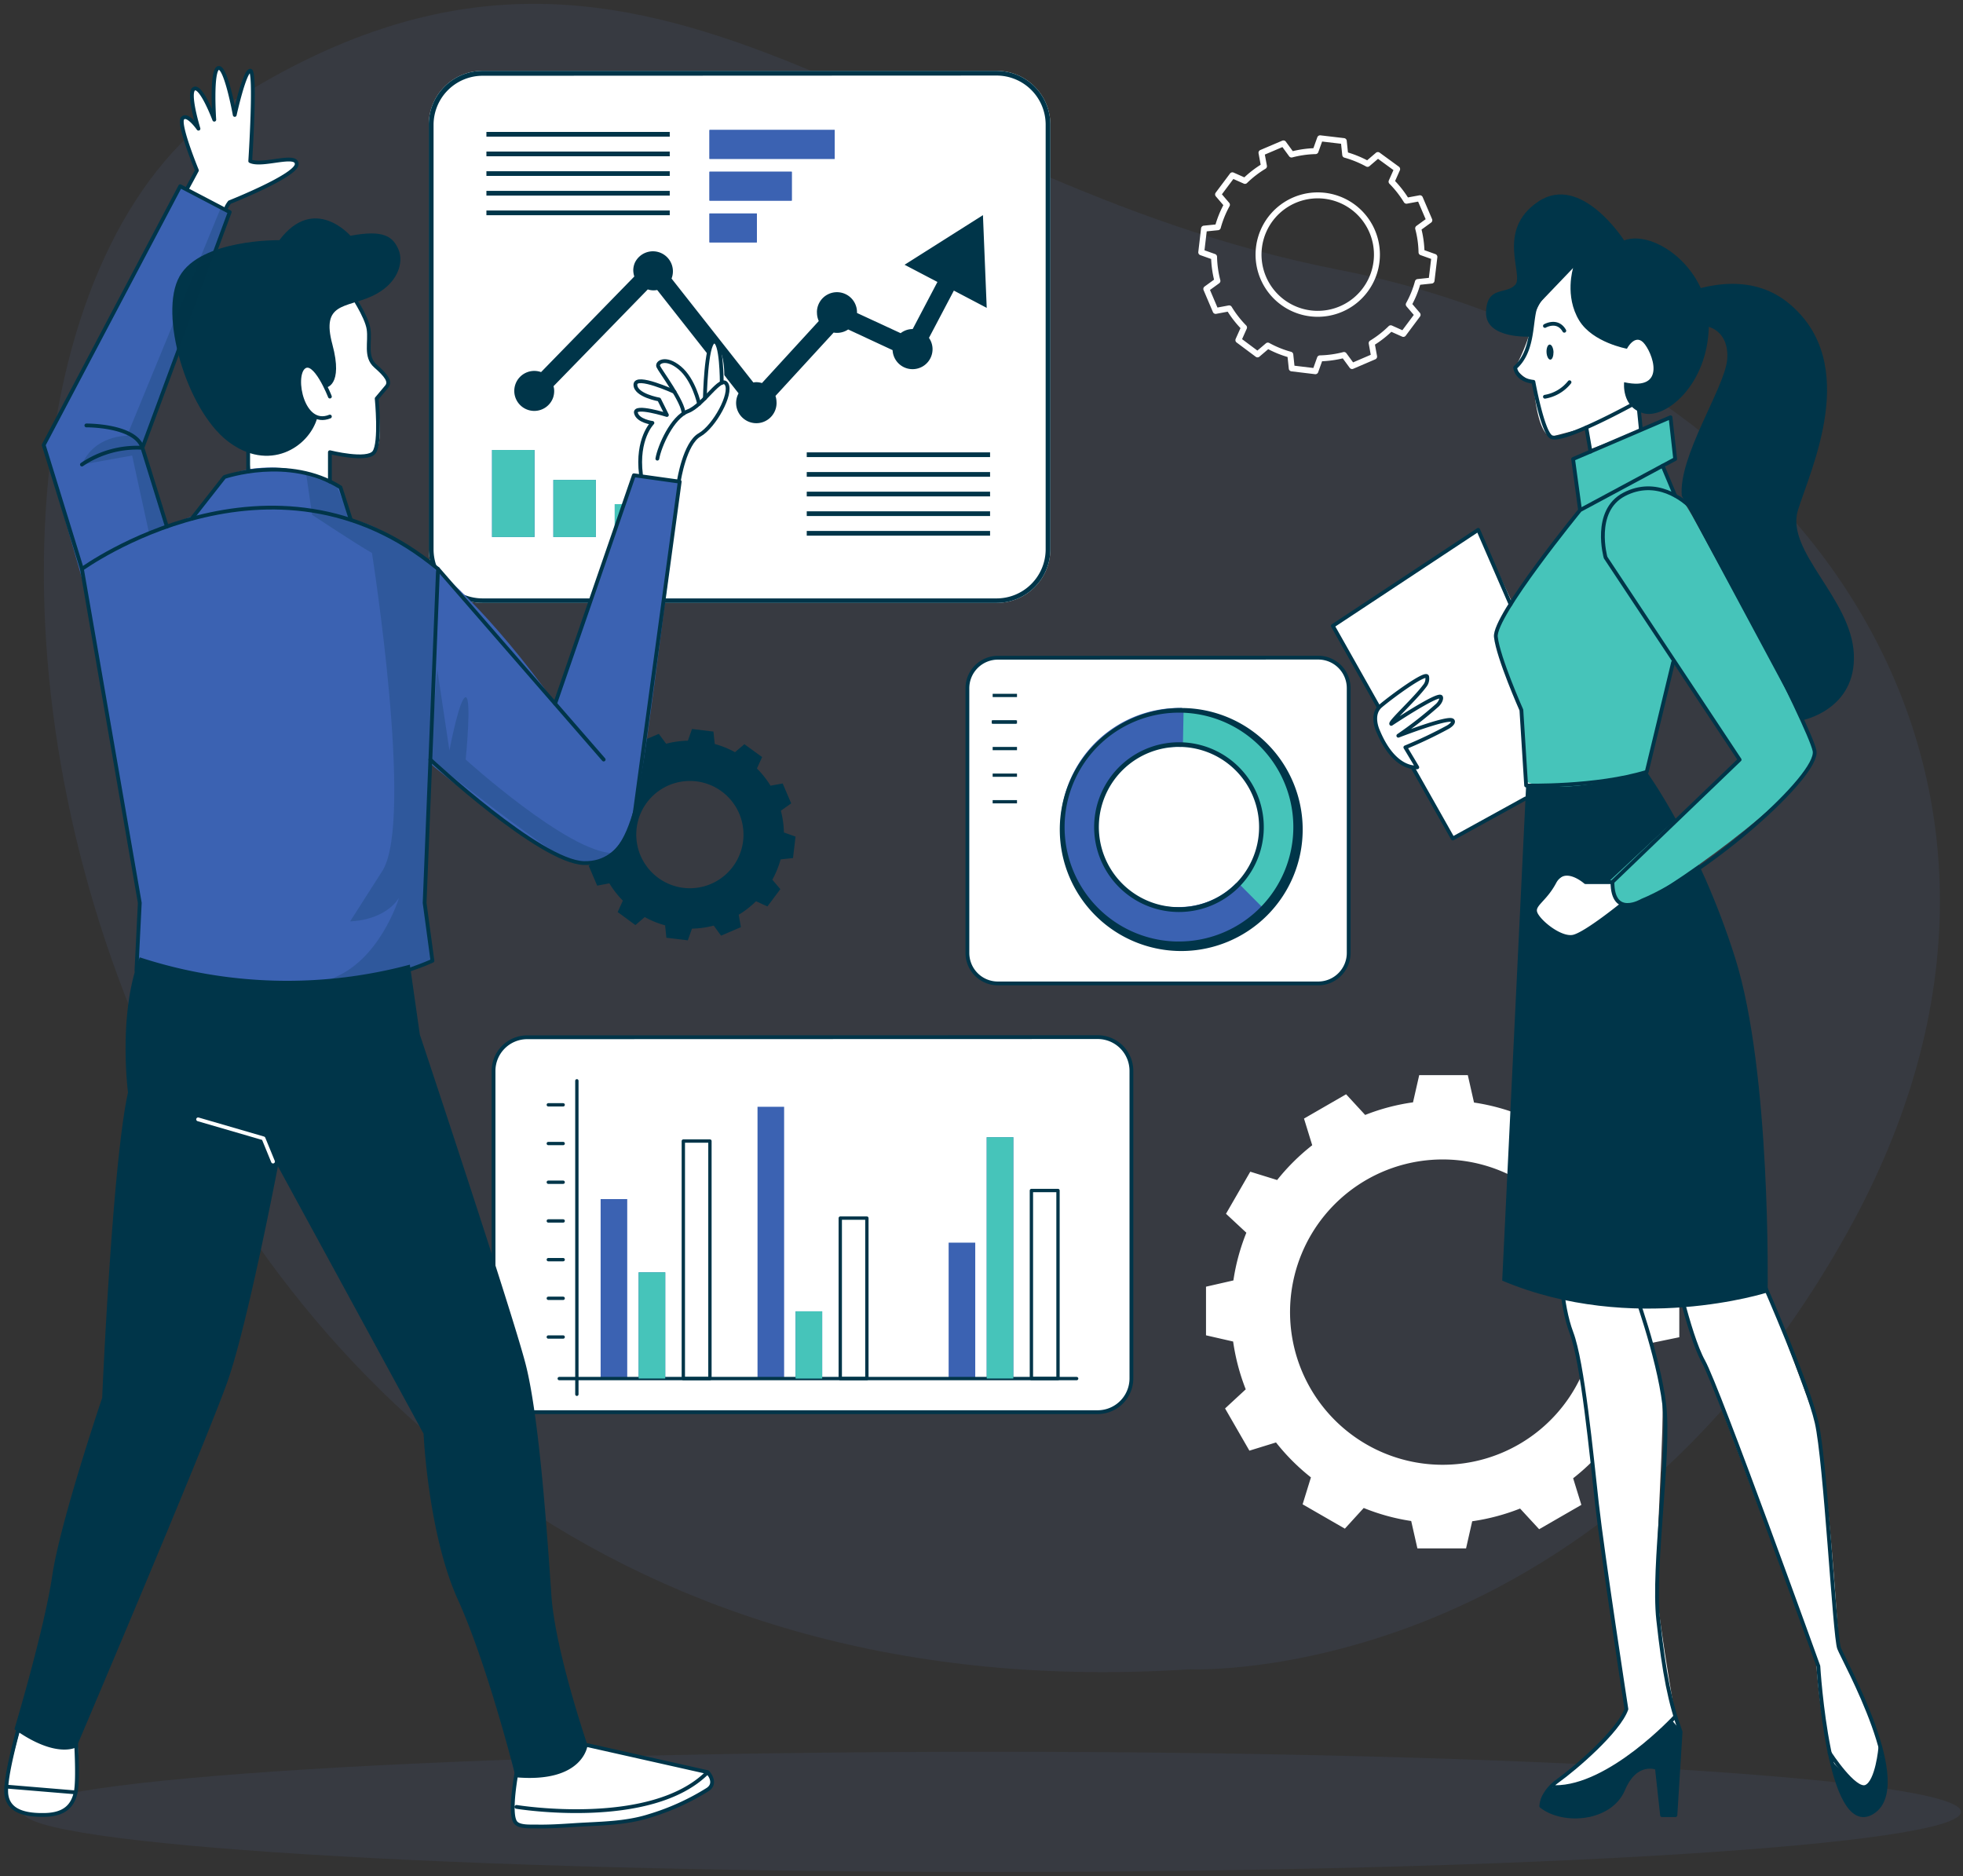
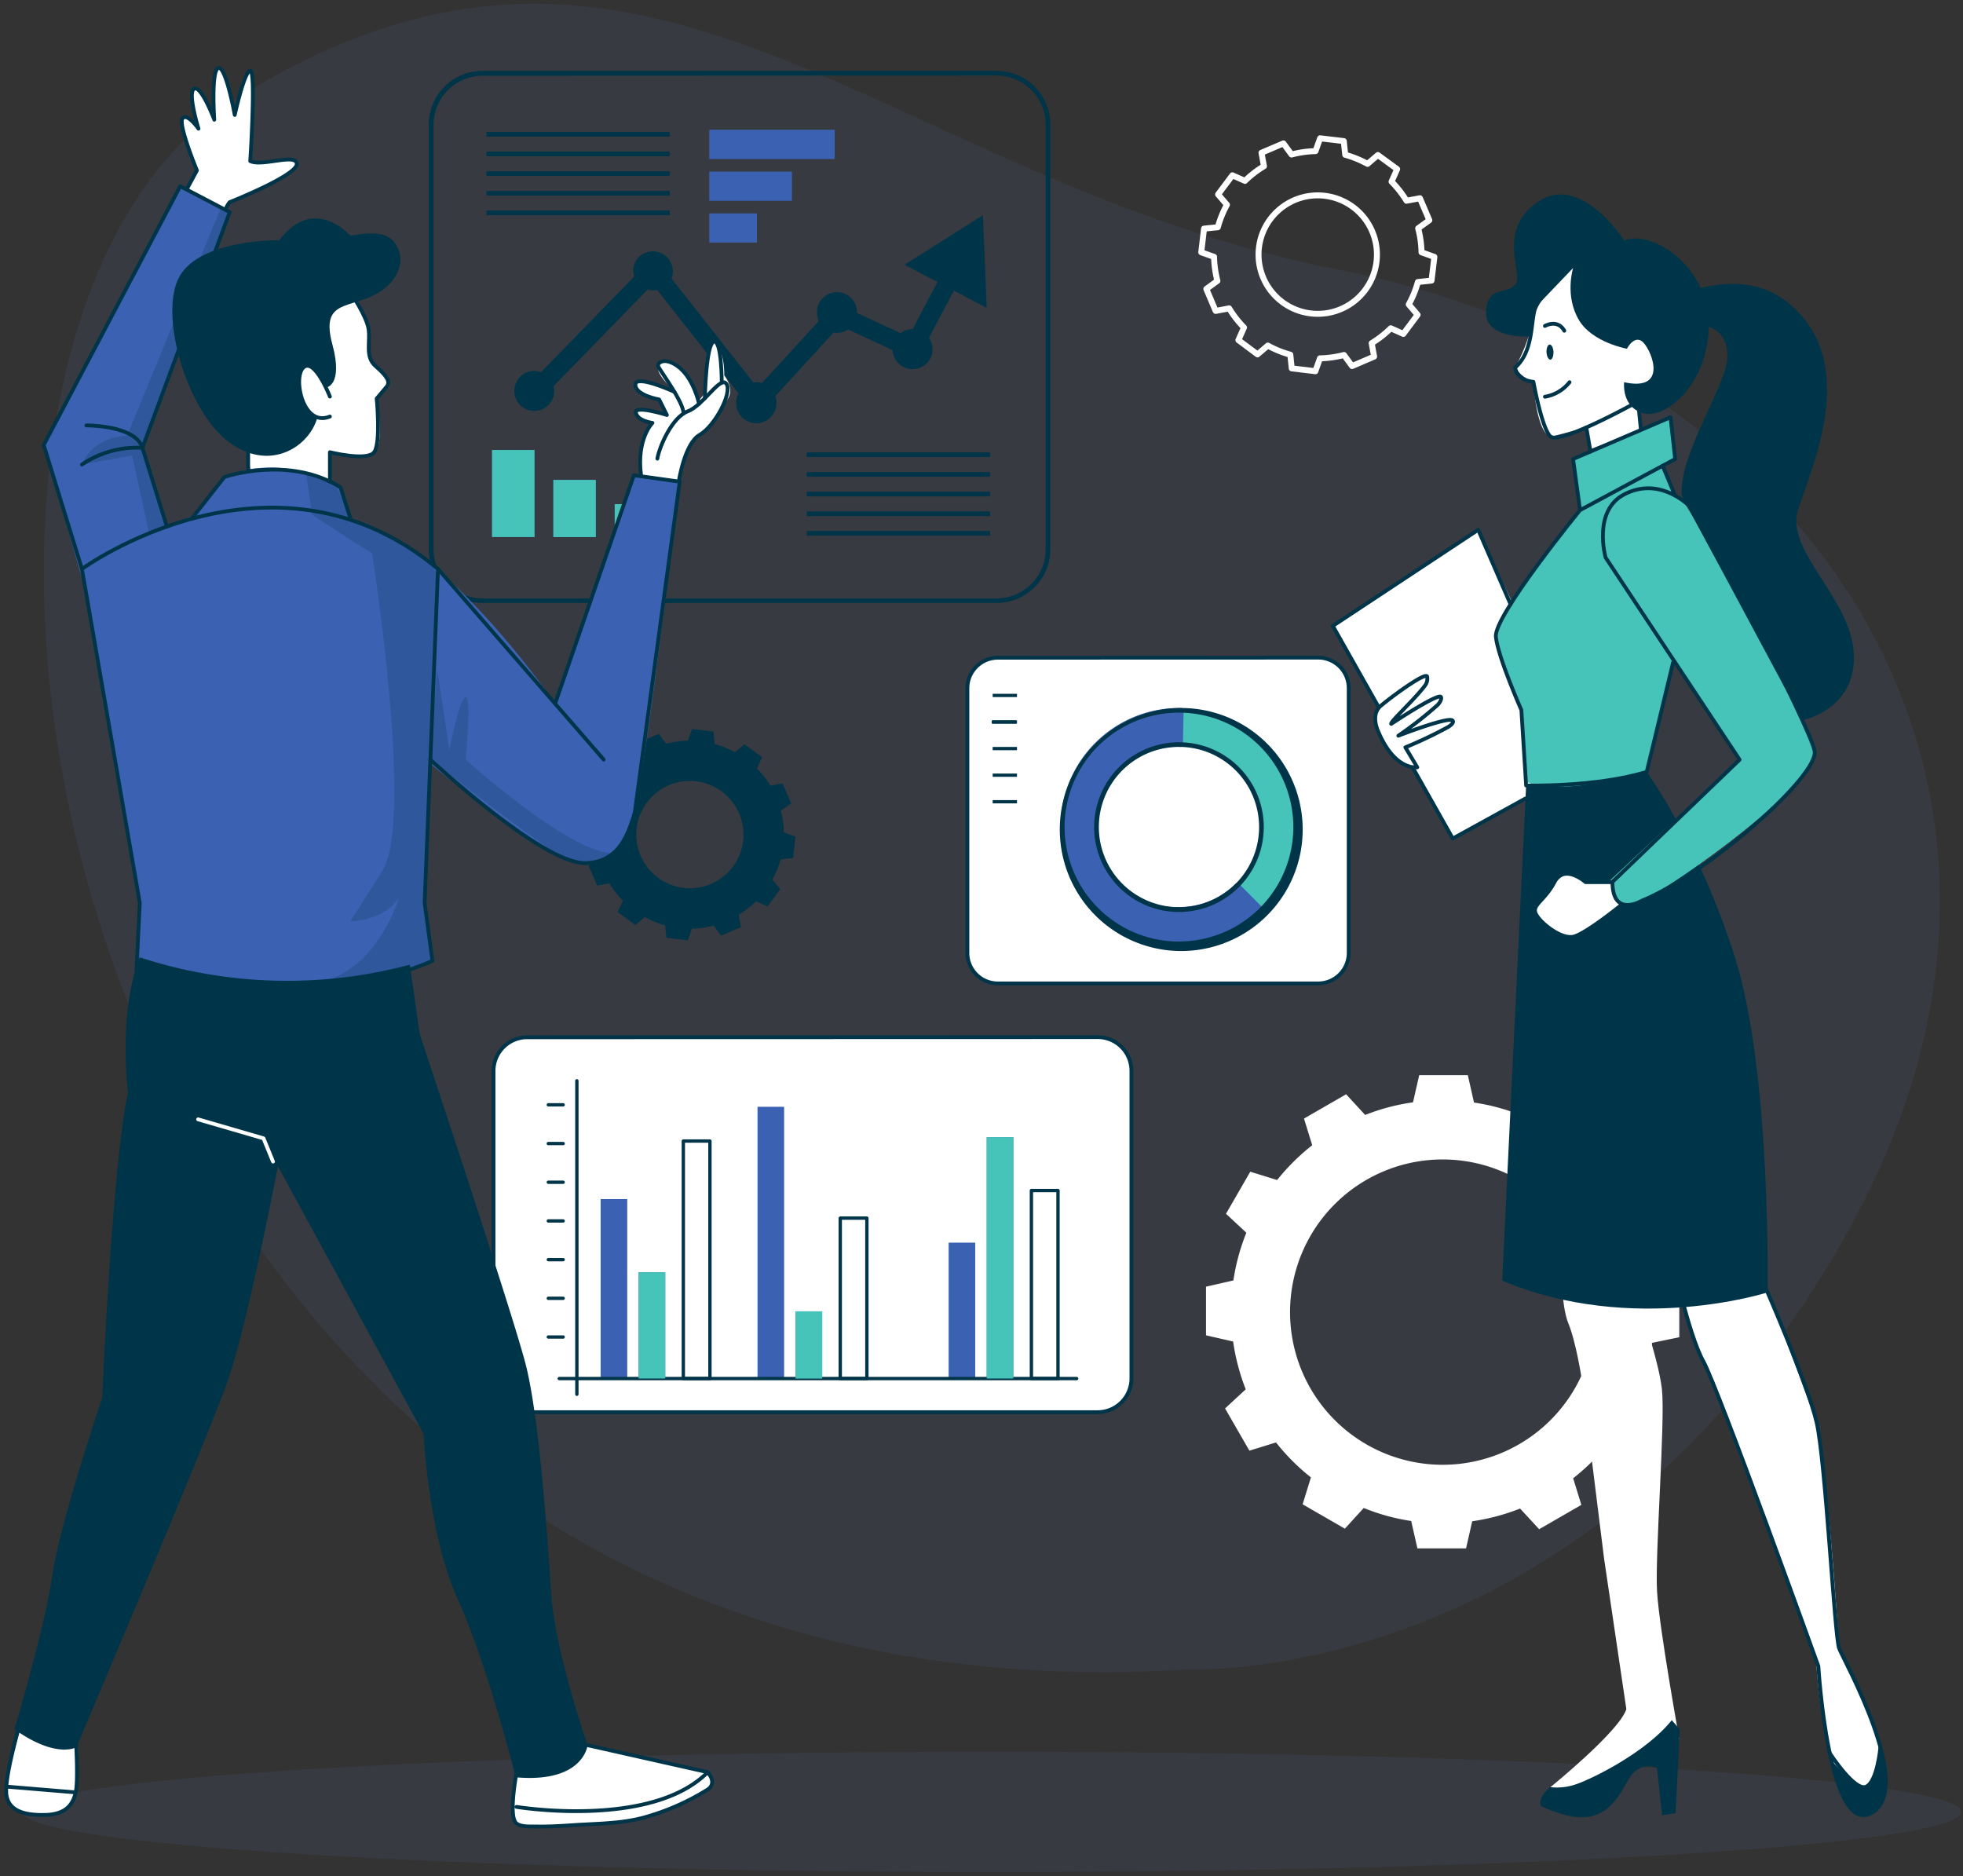
<svg xmlns="http://www.w3.org/2000/svg" width="518" height="495" fill="none">
  <rect width="100%" height="100%" fill="#333333" stroke="none" />
  <path opacity=".1" d="M314.072 440.455s106.136 4.963 173.271-115.023c67.136-119.986-11.859-230.36-133.889-254.21-122.03-23.85-182.827-113.4-291.593-44.85-108.767 68.55-48.324 433.624 252.211 414.083zM261.74 493.936c141.235 0 255.729-7.1 255.729-15.859s-114.494-15.859-255.729-15.859-255.728 7.1-255.728 15.859 114.493 15.859 255.728 15.859z" fill="#6281C1" />
-   <path d="M263.008 159.082H127.333a14.156 14.156 0 01-10.032-4.14 14.162 14.162 0 01-4.158-10.028V32.864a14.195 14.195 0 0114.163-14.169h135.675a14.17 14.17 0 0110.028 4.145 14.177 14.177 0 014.162 10.024v112.05a14.162 14.162 0 01-14.163 14.168z" fill="#fff" />
  <path d="M139.11 273.695a8.89 8.89 0 00-8.874 8.878v81.15a8.903 8.903 0 008.874 8.891h150.561a8.92 8.92 0 008.888-8.891v-81.178a8.906 8.906 0 00-8.888-8.89l-150.561.04z" fill="#fff" stroke="#003549" stroke-linejoin="round" />
  <path d="M317.724 60.327l-.736 6.246 3.381 1.2c.049 2.14.346 4.269.886 6.34l-2.931 2.128 2.467 5.795 3.558-.668a27.57 27.57 0 003.926 5.046l-1.486 3.327 5.044 3.764 2.726-2.319a26.921 26.921 0 005.93 2.4l.382 3.614 6.229.75 1.214-3.395c2.14-.05 4.267-.347 6.338-.887l2.14 2.918 5.808-2.495-.641-3.545a27.571 27.571 0 005.03-3.928l3.326 1.487 3.762-5.046-2.331-2.727a26.512 26.512 0 002.399-5.918l3.613-.382.75-6.246-3.395-1.213a26.78 26.78 0 00-.886-6.327l2.945-2.141-2.481-5.796-3.545.655a27.64 27.64 0 00-3.939-5.032l1.472-3.314-5.084-3.709-2.727 2.332a27.946 27.946 0 00-5.889-2.4l-.381-3.614-6.244-.736-1.213 3.382a27.443 27.443 0 00-6.325.9l-2.14-2.932-5.793 2.468.654 3.546a27.499 27.499 0 00-5.016 3.872l-3.313-1.472-3.776 5.045 2.331 2.727a27.066 27.066 0 00-2.399 5.932l-3.64.368zm14.491 5.005a15.627 15.627 0 0111.289-13.2 15.617 15.617 0 0116.508 5.392 15.632 15.632 0 01-5.229 23.596 15.617 15.617 0 01-8.937 1.571v0a15.624 15.624 0 01-13.631-17.36z" stroke="#fff" stroke-width="1.571" stroke-linejoin="round" />
  <path d="M154.869 214.009l-.668 5.659 3.067 1.091c.043 1.939.313 3.865.805 5.741l-2.727 1.936 2.236 5.25 3.217-.613a25.17 25.17 0 003.558 4.568l-1.363 3.013 4.675 3.437 2.467-2.114c1.697.941 3.5 1.673 5.371 2.182l.341 3.273 5.657.682 1.091-3.082a24.563 24.563 0 005.739-.805l1.935 2.659 5.235-2.25-.573-3.272a25.219 25.219 0 004.567-3.56l3.012 1.364 3.408-4.554-2.113-2.496a24.476 24.476 0 002.182-5.359l3.271-.355.668-5.659-3.067-1.091a24.837 24.837 0 00-.804-5.74l2.726-1.937-2.249-5.25-3.204.587a25.081 25.081 0 00-3.585-4.541l1.363-3.014-4.675-3.395-2.481 2.113a24.315 24.315 0 00-5.344-2.168l-.341-3.273-5.657-.682-1.09 3.082a24.669 24.669 0 00-5.739.805l-1.936-2.605-5.248 2.237.586 3.218a25.05 25.05 0 00-4.566 3.559l-3.013-1.364-3.408 4.569 2.113 2.481a24.873 24.873 0 00-2.181 5.373l-3.258.3zm13.127 4.527a14.154 14.154 0 0118.436-11.776 14.151 14.151 0 019.721 12.359 14.16 14.16 0 01-7.692 13.715 14.153 14.153 0 01-8.087 1.439 14.17 14.17 0 01-12.378-15.737z" fill="#003549" />
  <path d="M443.137 352.841v-12.832l-7.157-1.623a55.275 55.275 0 00-3.326-12.627l5.453-5.032-6.434-11.182-7.034 2.223a56.24 56.24 0 00-9.188-9.259l2.222-7.104-11.137-6.423-4.976 5.359a55.205 55.205 0 00-12.595-3.423l-1.636-7.227h-12.827l-1.636 7.173a54.696 54.696 0 00-12.623 3.327l-5.03-5.455-11.11 6.409 2.168 7.037a56.116 56.116 0 00-9.256 9.177l-7.089-2.195-6.406 11.1 5.37 5.004a55.355 55.355 0 00-3.421 12.587l-7.225 1.65v12.831l7.157 1.637a56.037 56.037 0 003.326 12.613l-5.453 5.046 6.421 11.141 7.02-2.168a55.653 55.653 0 009.215 9.218l-2.195 7.104 11.151 6.423 4.975-5.454a54.931 54.931 0 0012.528 3.436l1.636 7.227h12.841l1.622-7.159a56.104 56.104 0 0012.636-3.355l5.03 5.455 11.137-6.423-2.167-7.022a55.62 55.62 0 009.256-9.178l7.088 2.196 6.421-11.155-5.385-4.991a55.976 55.976 0 003.435-12.6l7.198-1.486zm-22.179-6.627a40.276 40.276 0 01-24.858 37.215 40.253 40.253 0 01-43.883-8.732 40.283 40.283 0 01-8.729-43.899 40.28 40.28 0 0114.831-18.077 40.263 40.263 0 0150.845 5.009 40.287 40.287 0 0111.794 28.484z" fill="#fff" />
  <path d="M220.26 34.295h-33.043v7.623h33.043v-7.623zM208.932 45.314h-21.715v7.622h21.715v-7.622zM199.717 56.332h-12.5v7.623h12.5v-7.623z" fill="#3B62B2" />
  <path d="M220.26 34.295h-33.043v7.623h33.043v-7.623zM208.932 45.314h-21.715v7.622h21.715v-7.622zM199.717 56.332h-12.5v7.623h12.5v-7.623zM141.047 118.732h-11.205v22.963h11.205v-22.963zM157.227 126.627h-11.206v15.082h11.206v-15.082zM173.422 133.023h-11.205v8.686h11.205v-8.686z" fill="#3B62B2" />
  <path d="M141.047 118.732h-11.205v22.963h11.205v-22.963zM157.227 126.627h-11.206v15.082h11.206v-15.082zM173.422 133.023h-11.205v8.686h11.205v-8.686z" fill="#46C4BA" />
  <path d="M263.008 159.082H127.333a14.156 14.156 0 01-10.032-4.14 14.162 14.162 0 01-4.158-10.028V32.864a14.195 14.195 0 0114.163-14.169h135.675a14.17 14.17 0 0110.028 4.145 14.177 14.177 0 014.162 10.024v112.05a14.162 14.162 0 01-14.163 14.168zM127.333 19.991a12.948 12.948 0 00-12.923 12.927v112.05a12.96 12.96 0 003.793 9.133 12.946 12.946 0 009.13 3.794h135.675a12.946 12.946 0 009.13-3.794 12.957 12.957 0 003.793-9.133V32.864a12.956 12.956 0 00-12.923-12.928l-135.675.055z" fill="#003549" />
  <path d="M261.263 119.359h-48.378v1.241h48.378v-1.241zM261.263 124.555h-48.378v1.24h48.378v-1.24zM261.263 129.736h-48.378v1.241h48.378v-1.241zM261.263 134.918h-48.378v1.241h48.378v-1.241zM261.263 140.1h-48.378v1.241h48.378V140.1zM176.734 34.814h-48.379v1.24h48.379v-1.24zM176.734 39.995h-48.379v1.241h48.379v-1.24zM176.734 45.177h-48.379v1.241h48.379v-1.24zM176.734 50.36h-48.379v1.24h48.379v-1.24zM176.734 55.54h-48.379v1.242h48.379V55.54zM251.707 76.677l8.669 4.555-.995-24.464-20.679 13.091 8.67 4.541-6.53 12.423a5.15 5.15 0 00-3.176 1.09l-11.519-5.331v-.068a5.29 5.29 0 00-10.564-.518 3.2 3.2 0 000 .518 5.52 5.52 0 00.477 2.195l-14.995 16.364a5.03 5.03 0 00-1.486-.232c-.261 0-.521.028-.777.082L177.21 73.5a5.28 5.28 0 00-2.795-6.746 5.273 5.273 0 00-6.856 2.505 5.053 5.053 0 00-.45 2.1c.016.542.108 1.079.273 1.596l-24.605 25.227a5.276 5.276 0 00-6.58 7.177 5.281 5.281 0 004.984 3.061 5.28 5.28 0 004.744-3.42 5.441 5.441 0 00.314-1.814 4.622 4.622 0 00-.177-1.281l24.877-25.541a4.811 4.811 0 002.481.15l21.47 27.272a5.338 5.338 0 006.208 7.659 5.338 5.338 0 003.171-2.572c.381-.692.6-1.461.64-2.25a3.375 3.375 0 000-.532 5.457 5.457 0 00-.272-1.623l15.349-16.718c.292.054.589.082.886.082a5.272 5.272 0 002.944-.9l11.723 5.454a5.275 5.275 0 1010.538-.505 5.233 5.233 0 00-.941-2.726l6.571-12.478z" fill="#003549" />
  <path d="M263.322 173.55a8.057 8.057 0 00-8.043 8.059v69.832c0 2.134.848 4.18 2.356 5.689a8.04 8.04 0 005.687 2.356h84.516a8.054 8.054 0 008.056-8.045v-69.873a8.054 8.054 0 00-8.056-8.045l-84.516.027z" fill="#fff" stroke="#003549" stroke-linejoin="round" />
  <path d="M268.366 183.068h-6.421v.859h6.421v-.859zM268.366 190.077h-6.421v.859h6.421v-.859zM268.366 197.086h-6.421v.86h6.421v-.86zM268.366 204.109h-6.421v.859h6.421v-.859z" fill="#003549" />
  <path d="M268.12 190.077h-6.421v.859h6.421v-.859zM268.366 211.118h-6.421v.859h6.421v-.859z" fill="#003549" />
  <path d="M310.473 249.055a30.8 30.8 0 0030.95-36.209 30.792 30.792 0 00-41.558-23.267 30.79 30.79 0 00-14.037 11.089 30.812 30.812 0 00-5.508 17.023 30.781 30.781 0 0030.153 31.364zm1.077-52.555a21.813 21.813 0 0119.874 13.874 21.829 21.829 0 01-5.209 23.678 21.812 21.812 0 01-23.861 4.245 21.813 21.813 0 01-13.051-20.429 21.82 21.82 0 016.7-15.292 21.807 21.807 0 0115.547-6.076z" fill="#46C4BA" />
  <path d="M288.99 240.3a31.344 31.344 0 0044.343.191.658.658 0 000-.873l-6.393-6.436a.604.604 0 00-.436-.191.781.781 0 00-.45.177 20.939 20.939 0 01-15.377 6.15h-1.513a21.053 21.053 0 01-12.554-5.059c-.314-.286-.641-.573-.941-.873a21.538 21.538 0 01-2.386-27.641.564.564 0 00.069-.122c.136-.191.286-.355.449-.546a21.096 21.096 0 0117.722-7.991.61.61 0 00.627-.6l.177-9.041a.627.627 0 00-.6-.641 31.354 31.354 0 00-29.38 19.088 31.374 31.374 0 006.643 34.408z" fill="#3B62B2" />
  <path d="M311.74 186.818a32.04 32.04 0 0122.645 9.408 32.065 32.065 0 01-.024 45.327 32.041 32.041 0 01-45.31 0 32.068 32.068 0 01-.024-45.327 32.04 32.04 0 0122.645-9.408h.068zm-1.254 61.596a30.175 30.175 0 0028.262-18.063 30.201 30.201 0 00-5.871-33.032 30.175 30.175 0 00-46.521 3.635 30.207 30.207 0 002.98 38.19 30.19 30.19 0 0021.15 9.283v-.013zm1.077-52.555a22.38 22.38 0 0120.395 14.241 22.4 22.4 0 01-5.349 24.298 22.375 22.375 0 01-34.362-4.097 22.392 22.392 0 0119.316-34.442zm-.886 43.514a21.146 21.146 0 0021.248-24.849 21.15 21.15 0 00-16.272-16.952 21.13 21.13 0 00-21.882 8.552 21.152 21.152 0 00-3.801 11.676 21.157 21.157 0 005.893 15.067 21.14 21.14 0 0014.814 6.492v.014z" fill="#003549" />
  <path d="M152.225 285.177v82.718" stroke="#003549" stroke-width=".879" stroke-linecap="round" stroke-linejoin="round" />
  <path d="M165.514 316.391h-7.02v47.359h7.02v-47.359zM175.548 335.714h-7.021v28.022h7.021v-28.022z" fill="#3B62B2" />
  <path d="M187.339 301.077h-7.021v62.673h7.021v-62.673z" fill="#fff" stroke="#003549" stroke-width=".879" stroke-linejoin="round" />
  <path d="M206.915 292.036h-7.02v71.7h7.02v-71.7zM216.96 346.009h-7.021v17.741h7.021v-17.741z" fill="#3B62B2" />
  <path d="M228.753 321.409h-7.021v42.341h7.021v-42.341z" fill="#fff" stroke="#003549" stroke-width=".879" stroke-linejoin="round" />
  <path d="M257.35 327.886h-7.02v35.85h7.02v-35.85zM267.397 300.068h-7.02v63.668h7.02v-63.668z" fill="#3B62B2" />
  <path d="M279.188 314.127h-7.02v49.609h7.02v-49.609z" fill="#fff" stroke="#003549" stroke-width=".879" stroke-linejoin="round" />
  <path d="M144.686 352.786h3.925M144.686 342.573h3.925M144.686 332.373h3.925M144.686 322.159h3.925M144.686 311.945h3.925M144.686 301.732h3.925M144.686 291.518h3.925M147.576 363.75H284.11" stroke="#003549" stroke-width=".879" stroke-linecap="round" stroke-linejoin="round" />
  <path d="M175.548 335.714h-7.021v28.022h7.021v-28.022zM216.96 346.009h-7.021v17.741h7.021v-17.741zM267.397 300.068h-7.02v63.668h7.02v-63.668z" fill="#46C4BA" />
  <path d="M19.97 455.1s3.149 21.027-4.471 23.182c-7.62 2.154-12.91-.682-13.864-3.832C.681 471.3 7.43 448.8 7.43 448.8l12.54 6.3zM152.51 459.75l33.125 7.855s2.508 1.363 2.236 3.613c-.273 2.25-15.391 8.018-19.63 8.741-4.239.723-28.708 3.914-32.184.927-3.476-2.986 3.871-26.795 3.871-26.795l12.582 5.659zM92.53 76.255s4.662 7.036 4.73 10.595c.069 3.56-.368 7.623 1.813 9.723 2.182 2.1 3.858 4.391 2.959 5.454-.9 1.064-2.631 3.137-2.631 3.137s2.249 11.986-.668 14.154c-2.918 2.168-11.683 0-11.683 0v7.746s-12.459-4.091-21.06-3.328l-1.527-16.595S83.152 71.195 92.53 76.255zM169.167 125.291s-1.117-8.509 3.027-13.636c0 0-4.962-.846-4.363-2.646.6-1.8 8.179.559 8.179.559l-2.044-4.091s-7.157-2.372-6.271-4.595c.886-2.223 11.382 3.245 11.382 3.245s-6.229-5.209-5.357-7.377c.873-2.168 7.211-2.127 10.592 9.109l1.718-2.141s.613-12.79 2.371-13.486c0 0 2.727 1.5 2.727 8.85 0 0 2.726 3.286.995 6.068-1.731 2.782-5.807 9.041-9.27 11.386-3.462 2.346-3.448 11.496-3.448 11.496l-10.238-2.741zM59.46 55.35l1.568-2.1s17.544-7.827 17.108-10.268c-.436-2.441-10.374.927-12.269-.368 0 0 1.813-23.1 0-23.85s-3.83 10.84-3.83 10.84-2.55-11.89-4.512-11.55c-1.963.341-1.145 12.273-1.145 12.273s-3.749-7.65-5.208-6.94c-1.458.709.723 10.036.723 10.036s-2.726-3.205-3.817-2.237A36.162 36.162 0 0051.963 45l-3.79 6.41 11.288 3.94z" fill="#fff" />
  <path d="M167.272 125.345l12.091 1.691s-8.847 75-11.45 84.259c-2.604 9.26-4.949 15.914-13.836 16.364-8.888.45-40.554-26.182-40.554-26.182l-1.472 36.818 2.058 15.273s-38.727 20.359-78.11 2.646l.887-17.919-14.19-81.954-11.165-38.918L47.56 49.091l13.059 6.818-23.038 62.196 6.448 20.768 7.211-2.891 7.974-10.173s13.523-7.023 30.63 2.727l2.727 8.537s20.066 1.513 53.94 48.491l20.761-60.219z" fill="#3B62B2" />
  <path opacity=".2" d="M80.834 125.345l1.527 10.5s11.26 7.473 15.785 10.064c0 0 11.069 69.927 2.876 83.686l-8.628 13.514s8.819 0 12.881-6.177c0 0-5.057 16.882-18.17 21.423 0 0 20.133-2.1 27.058-4.773l-2.058-15.273 3.312-85.159s3.122-5.7-22.833-15.914l-3.83-9.204-7.92-2.687z" fill="#003549" />
  <path d="M92.53 77.21s4.227 6.19 4.73 9.64c.505 3.45-.994 7.255 1.814 9.723 2.808 2.468 4.089 4.091 2.958 5.454-1.132 1.364-2.631 3.137-2.631 3.137s1.145 11.686-.668 14.154c-1.813 2.468-11.682 0-11.682 0v7.746M87.052 104.645S83.098 94.432 80.14 96.9c-2.958 2.468-.327 15.968 6.912 13.009" stroke="#003549" stroke-linecap="round" stroke-linejoin="round" />
  <path d="M85.973 102.273s4.703-.382 1.731-11.414c-2.971-11.032 3.463-9.545 10.374-12.682 6.911-3.136 8.561-8.89 7.075-12.34-1.486-3.45-3.953-5.278-12.677-3.628 0 0-9.543-11.032-18.757 1.16 0 0-20.748-.328-26.337 9.545-5.589 9.872 1.813 35.072 12.678 43.472 10.864 8.4 21.483 1.678 23.691-6.218 0 0-7.402-3.995-3.612-13.213 0-.055 3.449-1.282 5.834 5.318z" fill="#003549" />
  <path d="M21.62 150.123s50.204-36.423 93.962 0l-3.531 88.118 2.058 15.273s-36.996 17.332-78.108 2.645l.886-17.918-15.268-88.118z" stroke="#003549" stroke-linecap="round" stroke-linejoin="round" />
  <path d="M50.572 136.882l8.643-11.018s16.944-5.864 30.63 2.727l2.726 8.536M115.582 150.123l43.716 50.291M113.564 200.455s28.968 26.959 40.514 27.272c11.545.314 13.468-13.636 13.468-13.636l11.818-87-12.091-1.691-20.802 60.314M179.159 126.818s1.513-9.832 5.453-12.068c3.939-2.236 8.615-10.909 7.115-13.405-1.499-2.495-6.079 5.619-10.21 7.173-4.13 1.555-7.484 9.191-8.056 12.505" stroke="#003549" stroke-linecap="round" stroke-linejoin="round" />
  <path d="M190.459 100.991s0-11.36-2.085-10.827c-2.086.531-2.372 14.918-2.372 14.918M184.476 106.541s-1.363-6.368-5.112-9.477c-3.748-3.11-6.093-1.432-5.67-.382.422 1.05 6.815 9.545 6.665 12.436" stroke="#003549" stroke-linecap="round" stroke-linejoin="round" />
  <path d="M177.987 103.391s-10.292-4.718-10.319-1.895c-.027 2.822 6.271 3.913 6.271 3.913l2.044 4.091s-8.669-2.727-8.179-.559c.491 2.168 4.362 2.645 4.362 2.645s-4.212 4.173-3.026 13.637" stroke="#003549" stroke-linecap="round" stroke-linejoin="round" />
  <path d="M108.152 254.536l2.631 18.437s24.224 72.695 27.904 86.904c3.681 14.209 5.794 46.364 6.816 61.105 1.022 14.741 9.542 39.545 9.542 39.545s-1.05 10.009-18.948 8.428c0 0-7.374-29.496-15.267-46.882-7.893-17.387-9.052-43.759-9.052-43.759l-38.44-70.582s-7.866 41.1-13.155 56.359c-5.453 15.736-42.626 103.05-40.022 96.927 0 0-5.262 3.164-16.358-4.745 0 0 7.892-26.332 9.992-40.555 2.099-14.222 13.168-46.882 13.168-46.882s2.63-61.622 6.816-80.59c0 0-2.727-20.891 3.094-35.646a125.252 125.252 0 0071.279 1.936z" fill="#003549" />
  <path d="M52.277 295.35l17.258 5.018 2.508 6.123" stroke="#fff" stroke-linecap="round" stroke-linejoin="round" />
  <path d="M136.478 466.8s-2.331 11.686-.422 14.086c1.008 1.255 4.007 1.023 5.452 1.05 3.326.069 6.666-.15 9.992-.368 6.652-.436 13.468-.368 19.889-2.427a63.245 63.245 0 0015.362-6.968c2.618-1.746 0-4.568 0-4.568l-31.693-7.119M136.314 476.768s35.62 5.85 50.437-9.163M5.18 455.1s-4.089 14.032-3.49 18.45c.6 4.418 5.031 5.455 10.211 5.332 5.18-.123 7.306-2.441 8.07-5.946.763-3.504 0-14.836 0-14.836M1.635 471.409l18.334 1.527M49.497 49.527c1.554-2.836 2.467-4.568 2.467-4.568s-5.057-12.232-3.79-13.732c1.268-1.5 4.2 2.728 4.2 2.728s-3-9.723-1.105-10.555c1.895-.832 5.275 8.182 5.275 8.182s-.886-13.023 1.077-13.637c1.963-.613 4.322 12.382 4.322 12.382s2.535-11.563 4.089-11.672c1.554-.11 0 23.85 0 23.85 3.135 1.54 12.35-2.223 12.268.818-.081 3.04-17.72 10.036-17.72 10.036-.31.4-.578.83-.805 1.282M21.619 150.123l-10.088-32.7L47.56 49.132l13.059 6.832-23.038 62.195 6.448 20.768" stroke="#003549" stroke-linecap="round" stroke-linejoin="round" />
  <path d="M22.791 112.255s12.923-.109 14.79 5.904a25.897 25.897 0 00-15.962 4.418M65.486 124.446v-9.478" stroke="#003549" stroke-linecap="round" stroke-linejoin="round" />
  <path opacity=".2" d="M115.364 176.495l3.23 21.505s2.645-14.032 4.294-14.032c1.65 0 0 16.446 0 16.446s27.1 24.545 38.823 24.682c0 0-6.516 4.581-13.045 1.172-6.53-3.409-35.156-25.909-35.156-25.909l1.854-23.864zM58.302 54.75L33.52 114.968s-8.63-.136-11.9 7.609l13.249-2.372 4.458 20.454 4.703-1.786-6.448-20.768 23.037-62.196-2.317-1.159z" fill="#003549" />
  <path d="M399.828 160.65l-9.76-20.85-38.359 25.35 31.653 56.1 24.686-14.018-8.22-46.582zM431.44 340.991s6.202 17.223 7.116 25.609c.913 8.386-1.882 43.705-1.282 53.441.6 9.736 5.862 38.795 5.862 38.795s-25.805 18.764-33.997 12.723c0 0 18.184-14.727 20.024-20.591l-5.888-39.804-5.848-47.073s-1.486-9.832-3.558-14.891c-2.072-5.059-1.759-15.791-1.759-15.791l19.33 7.582z" fill="#fff" />
-   <path d="M430.895 339.464s6.707 18.136 8.275 31.159c1.567 13.022-3.149 42.559-1.595 56.782 1.554 14.222 3.149 22.09 5.902 29.577l-1.363 21.968h-3.53l-1.364-12.464s-5.534-2.304-8.887 5.673c-3.354 7.977-15.745 9.027-21.62 4.405 0 0 0-3.573 4.417-6.723 4.416-3.15 15.948-12.996 18.048-18.873 0 0-6.298-40.909-7.77-54.163-1.472-13.255-3.776-37.35-6.721-45.123-2.944-7.773-2.93-18.887-2.93-18.887M442.127 452.864s-17.299 18.818-31.816 18.695" stroke="#003549" stroke-linecap="round" stroke-linejoin="round" />
  <path d="M409.139 471.559a15.348 15.348 0 007.088-.886c3.912-1.364 17.994-8.182 24.918-16.787l2.127 2.414-1.118 22.145-3.558.505-1.363-12.464s-4.553-2.086-7.484 3.041c-2.93 5.128-5.043 8.646-10.169 9.778-5.125 1.131-12.854-2.728-12.854-2.728s-1.35-2.032 2.413-5.018z" fill="#003549" />
  <path d="M443.504 341.577a158.083 158.083 0 005.916 17.605c3.094 7.104 29.826 78.954 29.826 78.954s2.031 38.891 13.413 38.769c11.383-.123-.45-27.178-.45-27.178l-6.924-14.822s-2.645-43.541-5.916-59.55l-13.932-37.541-21.933 3.763z" fill="#fff" />
  <path d="M465.588 339.068s11.437 26.032 13.795 36.287c2.359 10.254 4.73 56.386 5.916 59.55 1.186 3.163 20.107 36.668 8.67 43.377-11.437 6.709-14.136-38.646-14.136-38.646s-26.404-73.363-30.357-80.454c-3.954-7.091-8.275-27.614-8.275-27.614l24.387 7.5z" stroke="#003549" stroke-linecap="round" stroke-linejoin="round" />
  <path d="M496.191 461.086s-.791 9.082-3.79 10.364-9.624-8.959-9.624-8.959" stroke="#003549" stroke-linecap="round" stroke-linejoin="round" />
  <path d="M482.805 464.059s4.089 15.491 9.542 14.836c5.452-.654 6.434-9.259 3.858-15.9 0 0-.914 6.819-3.79 8.455-2.904.041-9.61-7.391-9.61-7.391zM434.534 203.659s13.781 18.818 23.337 49.091 8.574 88.255 8.574 88.255-35.564 11.44-70.039-3.096l6.312-130.636s22.178.409 31.816-3.614z" fill="#003549" />
  <path d="M416.731 67.186s-10.714 10.037-11.968 16.61a51.593 51.593 0 01-4.935 13.186 9.615 9.615 0 004.812 3.764s.695 13.459 4.608 14.495l9.351-2.455.995 5.769 13.413-5.1v-7.773L443.231 99l-3.64-17.468-16.63-7.773-6.23-6.573z" fill="#fff" />
  <path d="M402.65 206.223l-1.186-18.873s-8.724-16.364-5.957-22.309c3.054-6.532 21.402-30.723 21.402-30.723l-1.8-13.2 25.709-11.018 1.227 11.018-3.108 2.305 3.449 7.391s.218-2.196 6.189 8.945c5.97 11.141 28.463 50.782 30.235 58.391 1.772 7.609-34.979 34.418-47.384 40.745 0 0-1.431-3.068-16.167 8.182-3.748-.654-8.928-4.022-10.033-6.109-1.104-2.086 4.24-7.05 4.24-7.05s3.217-6.082 8.901-1.213h6.053l34.638-32.25L441.5 174.75l-6.966 28.868s-22.533 6.846-31.884 2.605z" fill="#46C4BA" />
  <path d="M418.5 233h6.5l.5 1v2l1 1.5 2 1-5.5 4-6 4-3.5.5-1.5-.5-2.5-1-2-1.5-2.5-3v-2l3-3 1.5-2.5 3-2.5 2.5-.5 3.5 2.5z" fill="#fff" />
  <path d="M415.109 121.118l1.841 13.487 25.095-13.487-1.226-11.018-25.71 11.018zM416.95 134.605s-22.833 27.941-22.219 33.45c.613 5.509 6.734 19.295 6.734 19.295l1.254 19.909s18.471.505 31.816-3.6l6.966-28.868" stroke="#003549" stroke-linecap="round" stroke-linejoin="round" />
  <path d="M459.058 200.455l-35.374-53.346s-3.476-12.273 4.894-16.65c8.37-4.377 15.649 1.173 18.253 4.091 2.603 2.918 30.684 57.041 31.993 63.546 1.309 6.504-28.354 32.522-45.516 39.545 0 0-7.811 4.691-7.811-4.936l33.561-32.25zM442.045 130.814l-3.313-7.909" stroke="#003549" stroke-linecap="round" stroke-linejoin="round" />
  <path d="M425.496 232.759h-7.116s-5.548-4.963-8.179 0c-2.631 4.964-5.957 5.946-4.962 8.264.995 2.318 6.693 6.941 10.033 6.109 3.34-.832 12.759-8.496 12.759-8.496M414.169 70.718s-8.357 7.31-9.284 11.36c-.927 4.05-.531 10.908-5.057 14.904 0 0 .232 3.273 4.812 3.763 0 0 2.345 12.914 4.608 14.496 2.262 1.582 16.112-5.564 21.537-8.509a7.186 7.186 0 002.849-3.968M407.68 104.686a10.523 10.523 0 006.488-3.831M407.68 86.005s3.299-1.923 5.112 1.268" stroke="#003549" stroke-linecap="round" stroke-linejoin="round" />
  <path d="M409.943 92.864c0 1.104-.313 2.004-.818 2.031-.504.028-.967-.845-1.022-1.936-.055-1.09.314-2.018.818-2.045.504-.028.968.845 1.022 1.95z" fill="#003549" />
  <path d="M418.6 112.786l1.104 6.369" stroke="#003549" stroke-linecap="round" stroke-linejoin="round" />
  <path d="M429.314 92.018s2.044-3.968 4.321-1.65c2.276 2.318 6.598 13.037-5.057 10.487 0 0-.777 6.545 5.057 8.181 5.834 1.637 16.917-7.391 17.285-22.786.368-15.395-14.491-25.786-22.342-22.814 0 0-11.383-17.85-22.67-10.24-11.287 7.609-3.68 19.322-6.079 21.968-2.4 2.645-7.525.163-7.689 7.268-.163 7.104 11.71 6.382 11.71 6.382l1.431-7.828 9.829-10.268s-2.318 7.418 1.622 13.868c3.558 5.81 12.582 7.432 12.582 7.432z" fill="#003549" />
  <path d="M450.92 86.25s5.452 1.227 4.852 8.605c-.599 7.377-12.909 25.513-11.982 35.959l31.775 59.236s14.3-2.727 13.632-17.455c-.668-14.727-18.116-27.136-14.749-37.99 3.367-10.855 16.589-38.496-2.14-54.341-18.73-15.846-47.929 8.44-47.929 8.44l14.299-4.608 12.242 2.154z" fill="#003549" />
  <path d="M398.602 159.436l-8.534-19.636-38.359 25.35 31.653 56.1 19.193-10.568" stroke="#003549" stroke-linecap="round" stroke-linejoin="round" />
  <path d="M363.649 192.9s-2.072-4.282.695-6.641c2.768-2.359 12.269-9.354 12.269-7.636a2.993 2.993 0 01-.654 2.359c-2.727 3.654-9.256 9.545-8.834 10.023 0 0 11.914-7.91 13.059-7.16.287.191.123 1.214-.872 2.21a103.06 103.06 0 01-10.319 8.072s12.568-4.868 14.19-4.091c.464.219.368.928-1.09 1.814a114.588 114.588 0 01-11.246 5.345l3.149 5.264s-5.944 1.036-10.347-9.559z" fill="#fff" stroke="#003549" stroke-linecap="round" stroke-linejoin="round" />
  <path d="M432.135 104.686l.872 8.769" stroke="#003549" stroke-linejoin="round" />
</svg>